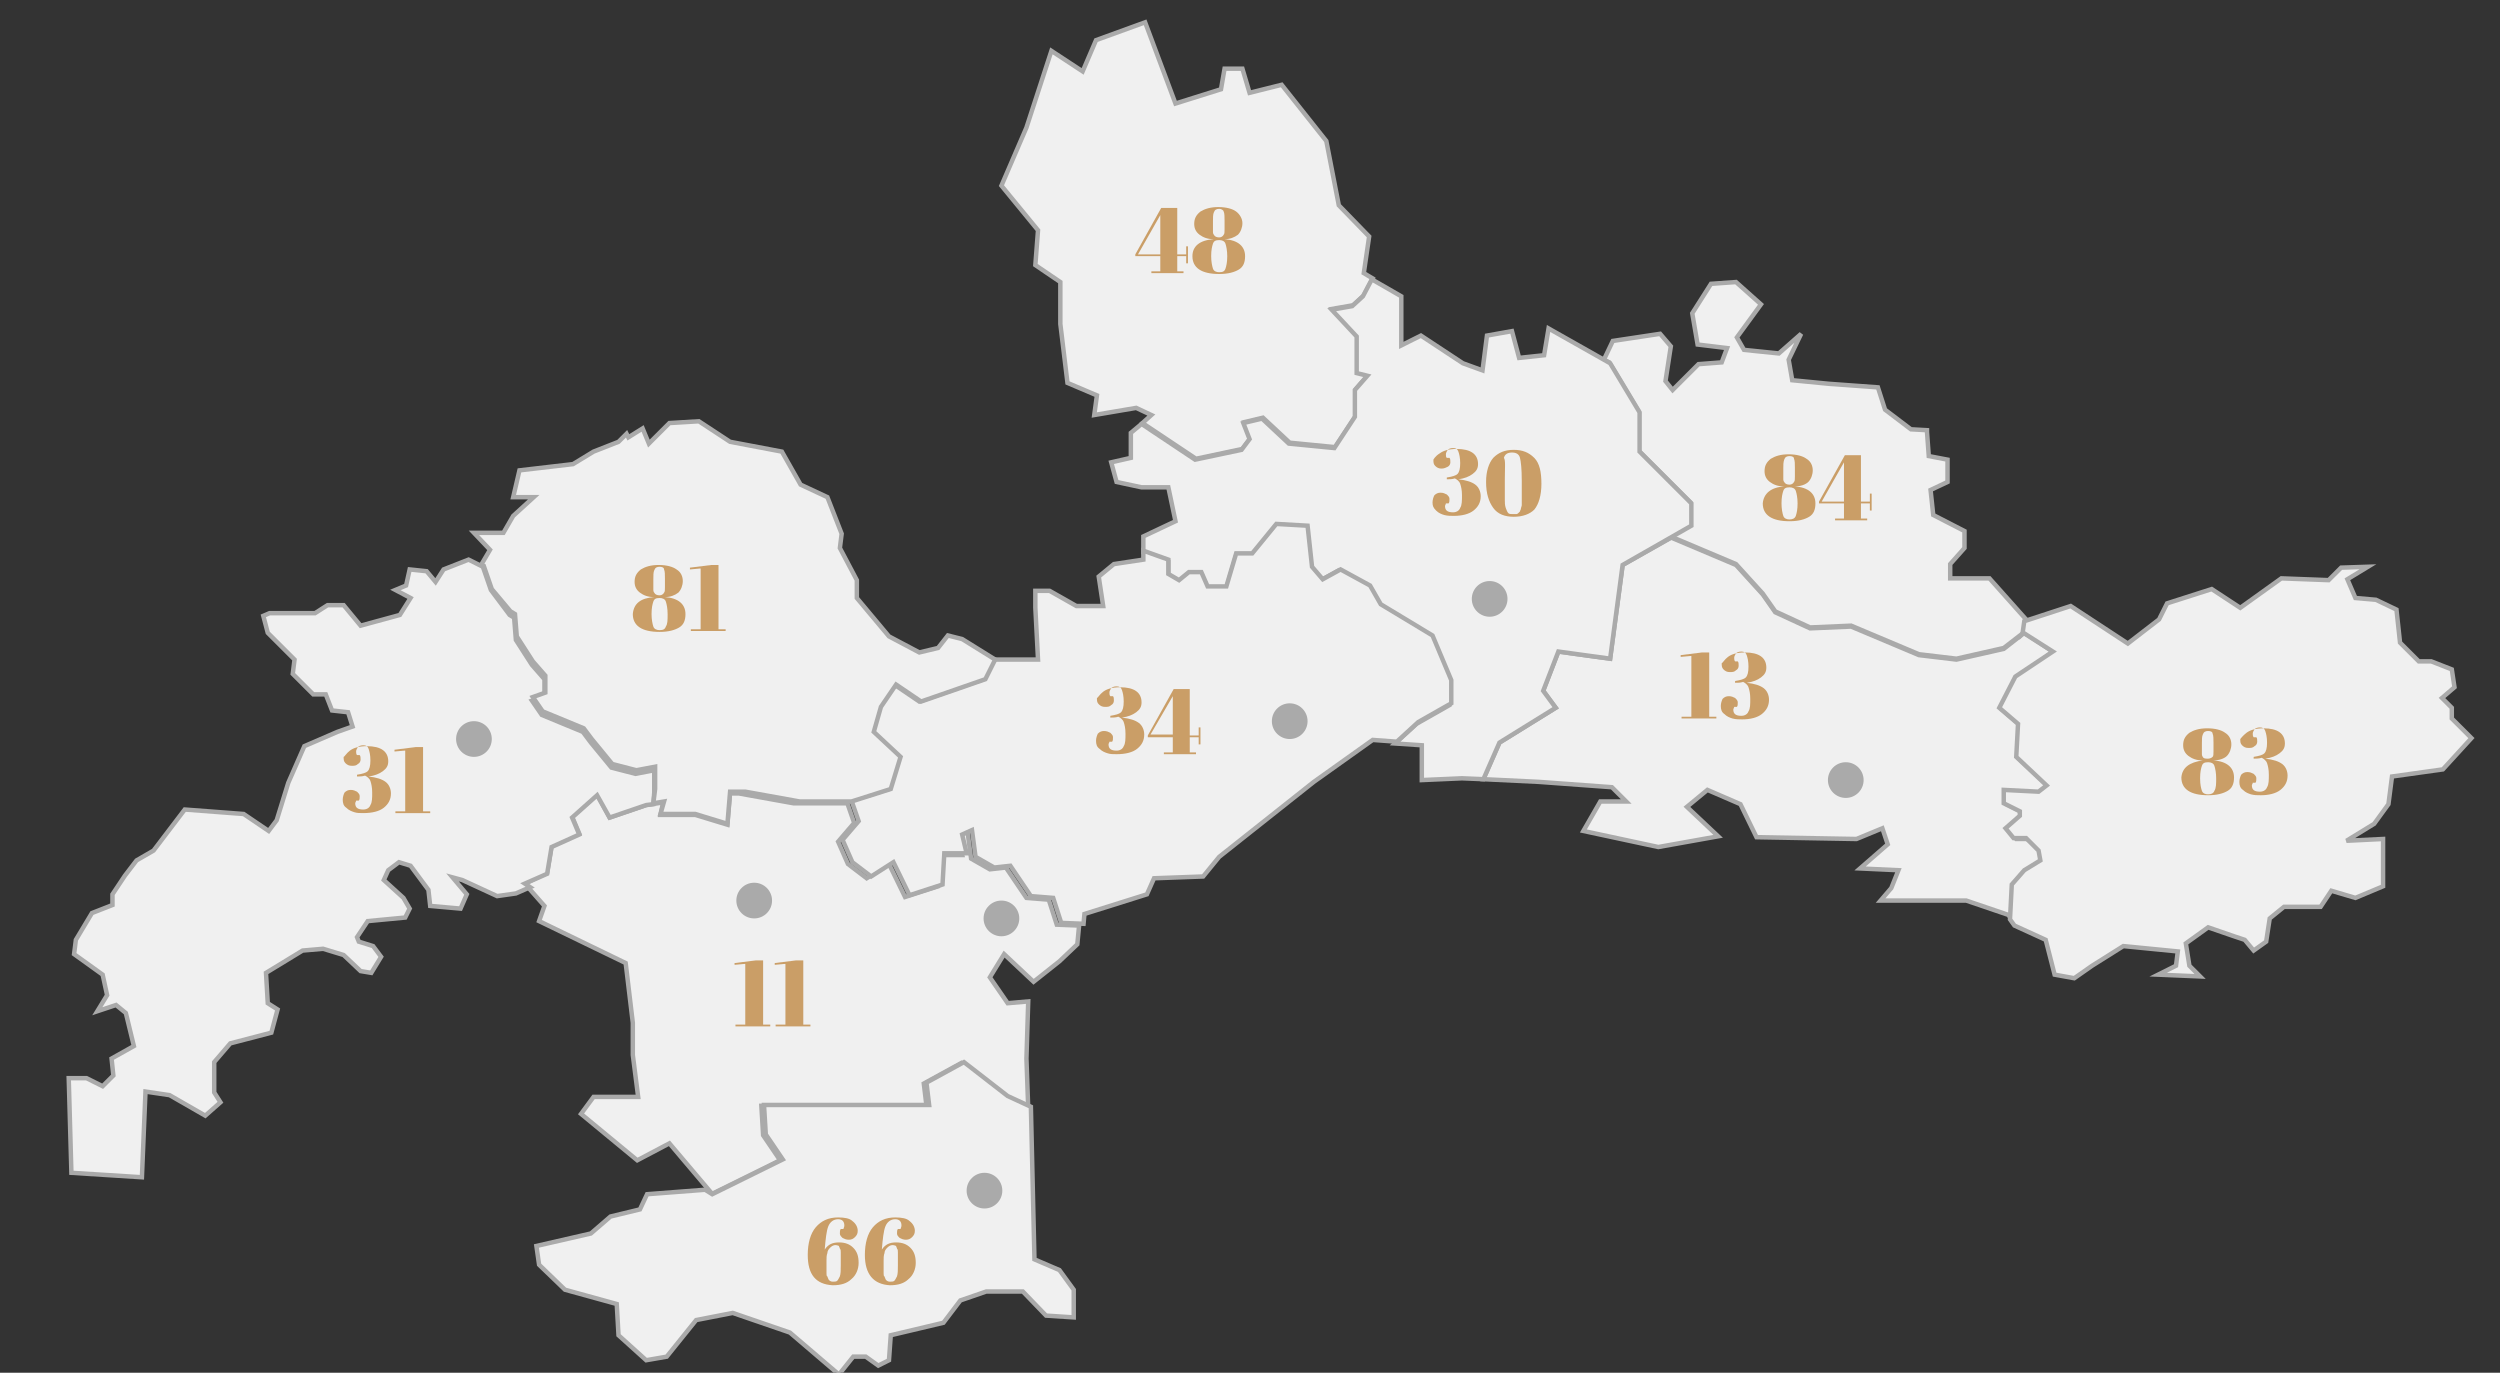
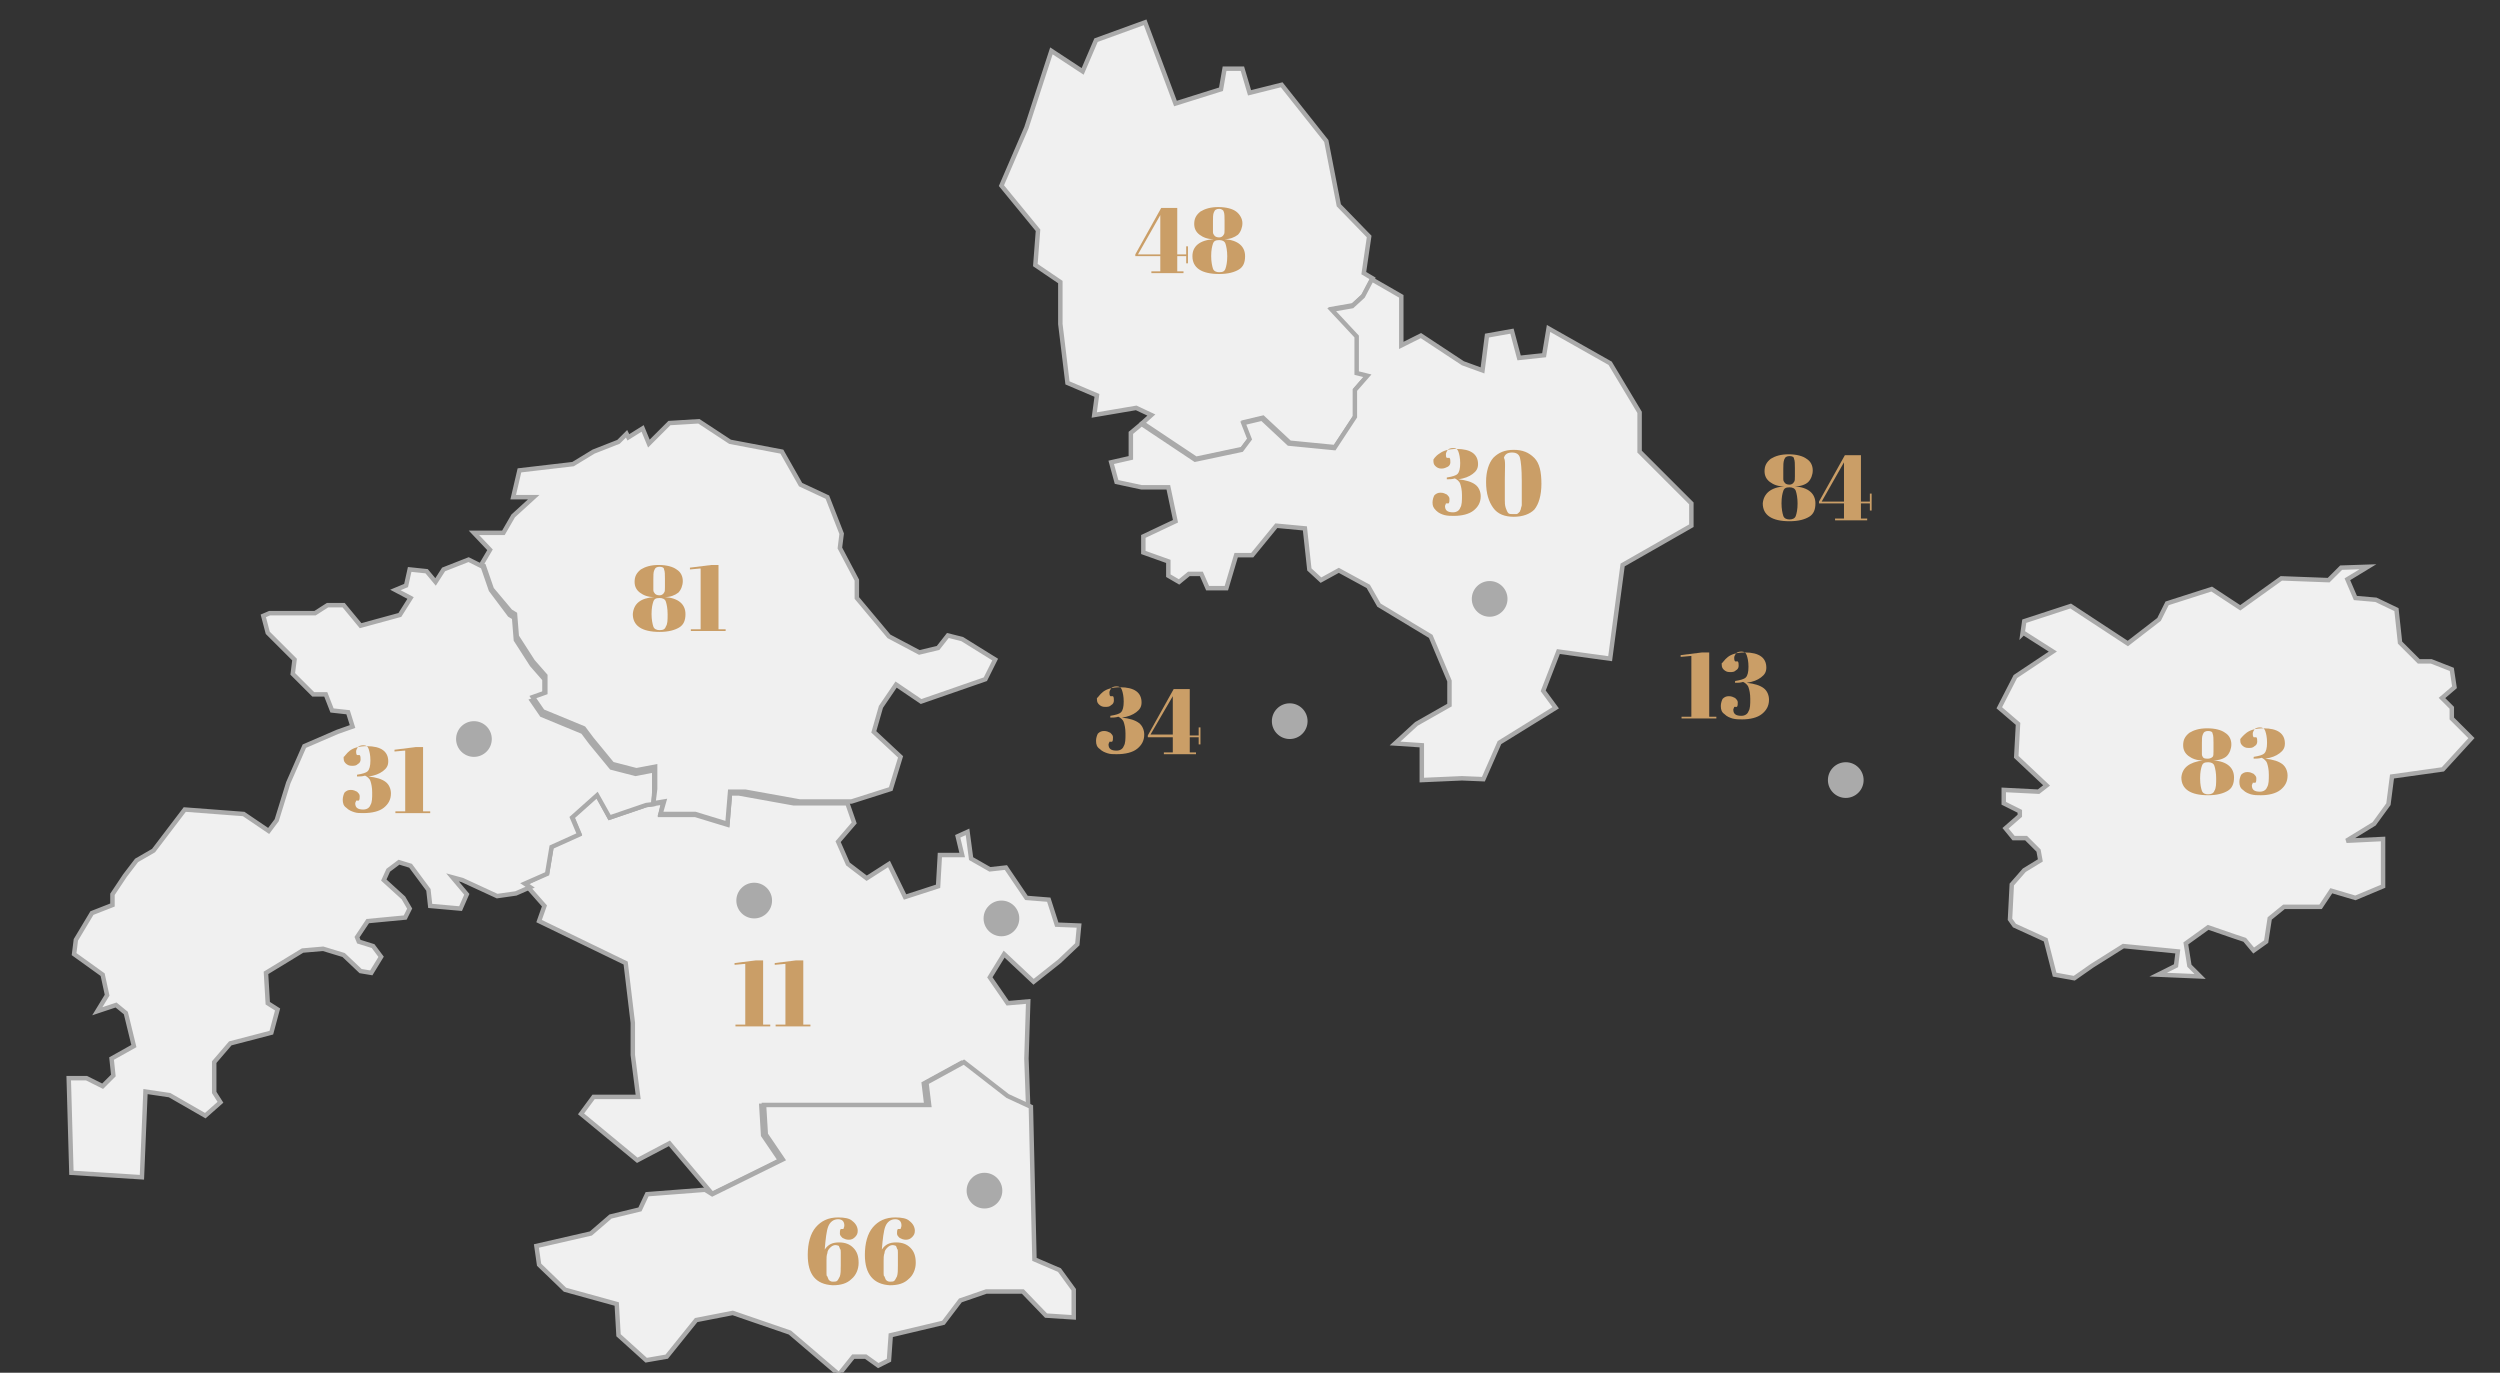
<svg xmlns="http://www.w3.org/2000/svg" version="1.1" id="svg2" x="0px" y="0px" viewBox="0 0 280.1 153.8" style="enable-background:new 0 0 280.1 153.8;" xml:space="preserve">
  <rect x="0" y="0" width="280.1" height="153.8" fill="#333333" stroke="none" />
  <style type="text/css">
	.st0{fill:#F0F0F0;stroke:#AAAAAA;stroke-width:0.5;}
	.st1{fill:#CA9E67;}
	.st2{fill:#AAAAAA;}
</style>
-   <path class="st0" d="M187.3,60.2l-5.5,3.1l-1.4,10.5l-5.8-0.8l-1.7,4.4l1.4,1.9l-6.3,3.9l-1.8,4.1l6.2,0.3l8.2,0.6l1.6,1.6h-2.9  l-1.9,3.3l8.4,1.8l6.7-1.2l-3.5-3.3l2.3-1.9l3.7,1.6l1.8,3.7l11.2,0.2l2.9-1.2l0.6,1.8l-3.1,2.7l4.3,0.2l-0.8,2l-1.2,1.4h9.6  l4.7,1.6l0.5,0.6l0.2-3.9l1.4-1.6l1.8-1.1l-0.2-1.1l-1.4-1.4h-1.4l-0.9-1.1l1.6-1.4v-0.5l-1.8-0.9v-1.4l3.9,0.2l0.9-0.7l-3.4-3.2  l0.2-3.7l-2.1-1.8l1.8-3.5L230,73l-3.2-2.1l-2.3,1.8l-5.3,1.2l-4.2-0.5l-7.6-3.2l-4.6,0.2l-3.9-1.8l-1.4-2l-3-3.3l-7.1-3L187.3,60.2  z" />
-   <path class="st0" d="M194.5,31.6l-2.8,0.2l-2.1,3.3l0.6,3.5l3.3,0.4l-0.6,1.6l-2.6,0.2l-2.9,2.9l-0.8-1l0.6-3.9l-1.2-1.4l-5.3,0.8  l-1,2.1l0.6,0.3l3.3,5.5v4.4l5.8,5.8v2.5l-2.2,1.3l0.2,0.1l7.1,3l3,3.3l1.4,2l3.9,1.8l4.6-0.2l7.6,3.2l4.2,0.5l5.3-1.2l2.2-1.7  l0.3-1.5l-4.1-4.6h-4.4v-1.6l1.6-1.8v-1.9l-3.5-1.8l-0.3-2.8l1.9-0.9v-2.5l-2.1-0.4l-0.2-2.7l0-0.2l-1.8-0.1l-2.9-2.2l-0.8-2.5  l-5.5-0.4l-4.1-0.4l-0.4-2.3l1.4-2.9l-2.5,2.2l-3.9-0.4l-0.8-1.4l2.7-3.7L194.5,31.6z" />
  <path class="st0" d="M265.3,63.5l-3,0.1l-1.4,1.4l-5.3-0.2l-4.6,3.3l-3.2-2.1l-5,1.6l-0.9,1.8l-3.5,2.7l-6.4-4.2l-5.2,1.7l-0.2,1.4  l0.1-0.1L230,73l-4.2,2.8l-1.8,3.5l2.1,1.8l-0.2,3.7l3.4,3.2l-0.9,0.7l-3.9-0.2V90l1.8,0.9v0.5l-1.6,1.4l0.9,1.1h1.4l1.4,1.4  l0.2,1.1l-1.8,1.1l-1.4,1.6l-0.2,3.9l0.5,0.7l3.5,1.6l1,3.9l2.2,0.4l2-1.4l3.5-2.2l6.1,0.6l-0.2,1.6l-2,1l4.7,0.2l-1.2-1.2l-0.4-2.5  l2.5-1.8l2.9,1l1.2,0.4l1,1.2l1.4-1l0.4-2.6l1.6-1.3h4.1l1.2-1.8l2.7,0.8l3.1-1.3V94l-4.1,0.2l3.1-1.9l1.6-2.2l0.4-3.1l5.7-0.8  l3.2-3.5l-2.2-2.2v-1.2l-1.1-1.1l1.4-1.2l-0.3-2l-2.3-0.9H271l-2.1-2.1l-0.4-3.7l-2.3-1.1l-2.3-0.2l-0.9-2.1L265.3,63.5z" />
  <path class="st0" d="M128.3,2.5l-5.5,2L121.3,8l-3.5-2.3l-2.8,8.6l-2.8,6.5l4.1,5l-0.3,3.9l2.8,1.9v4.7l0.8,6.6l3.3,1.4l-0.3,2.2  l4.7-0.8l1.7,0.8l-1,0.9l6,4l5.2-1.1l0.9-1.2l-0.7-1.8l2.1-0.5l3,2.8l5.1,0.5l2.3-3.5v-3l1.4-1.6l-1.2-0.3v-4.1l-2.8-3l2.3-0.4  l1.2-1.1l1-1.9l-1-0.6l0.6-4.1L150,23l-1.4-7.2l-5-6.3l-3.6,0.9l-0.8-2.7h-2l-0.4,2.3l-5.1,1.6L128.3,2.5z" />
  <path class="st0" d="M153.7,31.3l-1,1.9l-1.2,1.1l-2.3,0.4l2.8,3v4.1l1.2,0.3l-1.4,1.6v3l-2.3,3.5l-5.1-0.5l-3-2.8l-2.1,0.5l0.7,1.8  l-0.9,1.2l-5.2,1.1l-6-4l-1.2,1v2.8l-2.2,0.5l0.6,2.2l2.8,0.6h3l0.8,3.8l-3.6,1.7v1.8l2.8,1v1.6l1.2,0.7l1.1-0.9h1.4l0.7,1.6h2.1  l1.1-3.7h1.8l2.7-3.3l3.2,0.3l0.5,4.6L148,65l2-1.1l3.3,1.8l1.2,2.1l5.8,3.5l2.1,5V79l-3.7,2.1l-2.4,2.2l3,0.2v3.9l4.5-0.2l2.4,0.1  l1.8-4.1l6.3-3.9l-1.4-1.9l1.7-4.4l5.8,0.8l1.4-10.5l7.7-4.4v-2.5l-5.8-5.8v-4.4l-3.3-5.5l-6.9-3.9l-0.5,3l-2.8,0.3l-0.8-3l-2.8,0.5  l-0.5,3.9l-2.2-0.8l-4.7-3.1l-2.2,1.1v-5.5L153.7,31.3z" />
  <path class="st0" d="M81.8,88.8l-0.3,3.6l-3.6-1.1H74l0.3-1.4l-1.9,0.3l-4.1,1.4L66.9,89l-2.8,2.5l0.8,1.9l-3.1,1.4l-0.5,3L58.8,99  l2.2,2.5l-0.6,1.7l9.7,4.7l0.8,6.7v3.6l0.6,4.7h-5l-1.4,1.9l6.3,5.2l3.6-1.9l4.4,5.2l-0.7,0.1l0.8,0.5l7.9-3.9l-1.9-2.8l-0.2-3.3  h18.5l-0.3-2.5l4.2-2.3l4.9,3.9l2.6,1.2l-0.2-5.6l0.2-6.4l-2.3,0.2l-2-2.9l1.6-2.6l3.3,3.1l2.9-2.3l2-1.9l0.2-2.1l-2.5-0.1l-0.9-2.8  l-2.5-0.2l-2.3-3.4l-1.8,0.2l-2.1-1.2l-0.4-3l-1.1,0.5l0.5,2.1h-2.5l-0.2,3.5l-3.7,1.2l-1.8-3.7l-2.5,1.6l-2.1-1.6l-1.1-2.5l1.8-2.1  l-0.8-2.3l-0.2,0.1h-5.8l-6.1-1.1H81.8z" />
-   <path class="st0" d="M143,58.7l-2.7,3.3h-1.8l-1.1,3.7h-2.1l-0.7-1.6h-1.4l-1.1,0.9l-1.2-0.7v-1.6l-2.8-1v1l-3.3,0.5l-1.7,1.4  l0.5,3.3h-3l-3-1.7H116v1.9l0.3,5.8H113h-1.7l-1.1,2.2l-7.2,2.5l-2.8-1.9l-1.7,2.5l-0.8,2.8l3,2.8l-1.1,3.6l-4.2,1.3l0.8,2.3  l-1.8,2.1l1.1,2.5l2.1,1.6l2.5-1.6l1.8,3.7l3.7-1.2l0.2-3.5h2.5l-0.5-2.1l1.1-0.5l0.4,3l2.1,1.2l1.8-0.2l2.3,3.4l2.5,0.2l0.9,2.8  l2.5,0.1l0.1-1.1l7-2.2l0.8-1.8l5.5-0.2l1.8-2.2l10.6-8.4l6.6-4.7l2.7,0.2l2.4-2.2l3.7-2.1v-2.6l-2.1-5l-5.8-3.5l-1.2-2.1l-3.3-1.8  l-2,1.1l-1.2-1.4l-0.5-4.6L143,58.7z" />
  <path class="st0" d="M108,119l-4.2,2.3l0.3,2.5H85.6l0.2,3.3l1.9,2.8l-7.9,3.9l-0.8-0.5l-6.5,0.5l-0.8,1.7l-3.3,0.8l-2.2,1.9  l-6.1,1.4l0.3,2.1l2.9,2.8l5.8,1.6l0.2,3.5l3.1,2.8l2.3-0.4l3.3-4.1l4.1-0.8l6.4,2.2l5.5,4.7l1.6-2H97l1.4,1l1.2-0.6l0.2-2.8  l5.9-1.4l1.9-2.5l2.9-1h4.1l2.6,2.7l3.1,0.2v-3.1l-1.6-2.2l-2.8-1.2l-0.4-17.1l-2.6-1.2L108,119z" />
  <path class="st0" d="M52.5,62.7l-2.8,1.1l-0.9,1.4L47.8,64l-1.9-0.2l-0.4,1.8l-1.2,0.5L46,67l-1.2,1.9l-4.4,1.2l-1.9-2.3h-1.8  l-1.4,0.9h-5.1L29.5,69l0.5,1.9l3,3l-0.2,1.6l2.3,2.3h1.4l0.7,1.8l1.8,0.2l0.5,1.6L37.8,82l-3.7,1.6l-1.8,4.1L31,91.9l-0.9,1.2  l-2.8-1.9l-6.6-0.5l-3.5,4.6l-1.9,1.1L14,98.1l-1.4,2.1v1.2l-2.3,0.9l-1.8,3l-0.2,1.6l3.2,2.3l0.5,2.3l-1.1,1.8l2.1-0.7l1.1,0.9  l0.9,3.7l-2.5,1.4l0.2,1.9l-1.2,1.2l-1.8-0.9h-2L8,131.4l7.9,0.5l0.4-9.6l2.7,0.4l4,2.3l1.7-1.5l-0.7-1.1V119l1.8-2.1l4.6-1.2  l0.7-2.6l-1.1-0.7l-0.2-3.4l4.1-2.5l2.3-0.2l2.3,0.7l1.9,1.8l1.2,0.2l1.1-1.8l-0.9-1.2l-1.6-0.5l-0.2-0.5l1.2-1.8l4.2-0.4l0.5-1  l-0.7-1.2L43,98.6l0.5-1.1l1.2-0.9L46,97l2,2.7l0.2,1.8l3.4,0.3l0.7-1.6l-1.6-1.9l1.1,0.3l3.9,1.8l2.1-0.3l1.6-0.7L58.8,99l2.5-1.1  l0.5-3l3.1-1.4l-0.8-1.9l2.8-2.5l1.4,2.5l4.1-1.4l0.8-0.1l0.1-1.3v-2.5l-2.1,0.4l-2.7-0.7l-2.3-2.8l-0.9-1.2l-4.6-1.9l-1.1-1.6  l1.4-0.5v-1.9l-1.4-1.6l-1.8-2.8l-0.2-2.5l-0.5-0.3L55,66.1l-0.9-2.6L52.5,62.7z" />
  <path class="st0" d="M78.3,47.2L75,47.4l-2.3,2.3L72,48L70.4,49l-0.2-0.4l-0.9,0.9l-2.8,1.1L64.2,52l-6,0.7l-0.7,3h2.3l-2.3,2.1  l-1.1,1.9h-3.3l1.8,1.9l-1,1.7l0.3,0.1l0.9,2.6l2.1,2.5l0.5,0.3l0.2,2.5l1.8,2.8l1.4,1.6v1.9l-1.4,0.5l1.1,1.6l4.6,1.9l0.9,1.2  l2.3,2.8l2.7,0.7l2.1-0.4v2.5L73.2,90l1.2-0.2L74,91.2h3.9l3.6,1.1l0.3-3.6h1.7l6.1,1.1h5.8l4.4-1.4l1.1-3.6l-3-2.8l0.8-2.8l1.7-2.5  l2.8,1.9l7.2-2.5l1.1-2.2l-3.7-2.3l-1.6-0.4l-1.1,1.4l-2.1,0.5l-3.4-1.8L96,67V65l-1.9-3.6l0.2-1.6l-1.6-4.1l-3-1.4l-2.1-3.7  l-5.8-1.1L78.3,47.2z" />
  <g>
    <path class="st1" d="M123.6,77.5c0.4-0.3,1-0.5,1.9-0.5c1.6,0,2.4,0.6,2.4,1.7c0,0.5-0.2,0.8-0.6,1.1c-0.4,0.3-0.9,0.5-1.6,0.6v0   c0.9,0.1,1.5,0.3,1.9,0.6c0.4,0.3,0.6,0.8,0.6,1.3c0,0.7-0.3,1.2-0.8,1.6c-0.5,0.4-1.3,0.6-2.3,0.6c-0.4,0-0.7,0-1-0.1   c-0.3-0.1-0.6-0.2-0.9-0.5c-0.3-0.2-0.4-0.5-0.4-0.9c0-0.3,0.1-0.6,0.2-0.8c0.2-0.2,0.4-0.3,0.7-0.3c0.3,0,0.5,0.1,0.7,0.2   c0.2,0.2,0.3,0.3,0.3,0.5c0,0.2,0,0.4-0.1,0.5h-0.3c0,0.1-0.1,0.2-0.1,0.3c0,0.5,0.3,0.7,0.9,0.7c0.4,0,0.7-0.2,0.8-0.5   c0.2-0.3,0.2-0.8,0.2-1.4c0-0.6-0.1-1-0.2-1.3c-0.1-0.3-0.4-0.5-0.6-0.6c-0.3,0.1-0.6,0.1-0.9,0.1l0-0.2c0.6-0.1,1-0.2,1.2-0.4   c0.2-0.2,0.3-0.6,0.3-1.2c0-0.6-0.1-1-0.2-1.3s-0.3-0.4-0.6-0.4s-0.5,0.1-0.6,0.2c-0.1,0.2-0.2,0.3-0.2,0.5c0,0.1,0,0.3,0.1,0.4   h0.3c0.1,0.1,0.1,0.3,0.1,0.5s-0.1,0.4-0.3,0.5c-0.2,0.2-0.4,0.2-0.7,0.2s-0.5-0.1-0.7-0.3c-0.2-0.2-0.2-0.4-0.2-0.7   C123,78.2,123.2,77.8,123.6,77.5z" />
    <path class="st1" d="M130.4,84.5v-0.2h1v-1.7h-2.8v-0.2l2.9-5.2h1.8v5.2h1v-0.9h0.2v1.9h-0.2v-0.8h-1v1.7h0.7v0.2H130.4z    M128.9,82.3h2.5V78L128.9,82.3z" />
  </g>
  <g>
    <path class="st1" d="M83.4,108l-1.1,0.1l0-0.2l2.4-0.3h0.8v7.2h0.8v0.2h-3.9v-0.2h1.1V108z" />
    <path class="st1" d="M87.9,108l-1.1,0.1l0-0.2l2.4-0.3h0.8v7.2h0.8v0.2h-3.9v-0.2h1.1V108z" />
  </g>
  <g>
    <path class="st1" d="M73.3,66.9c-0.7,0-1.2-0.2-1.6-0.5c-0.4-0.3-0.6-0.7-0.6-1.2c0-0.6,0.2-1,0.7-1.4c0.5-0.3,1.1-0.5,2-0.5   c0.9,0,1.6,0.2,2,0.5c0.5,0.3,0.7,0.8,0.7,1.3c0,0.5-0.2,1-0.5,1.3c-0.4,0.3-0.9,0.5-1.5,0.5v0c1.5,0.1,2.3,0.8,2.3,1.9   c0,0.7-0.2,1.2-0.7,1.5c-0.5,0.3-1.2,0.5-2.2,0.5c-2,0-3-0.7-3-2C71,67.6,71.8,67,73.3,66.9L73.3,66.9z M74.8,68.8   c0-0.6-0.1-1.1-0.2-1.4c-0.1-0.3-0.4-0.4-0.7-0.4c-0.4,0-0.6,0.1-0.7,0.4c-0.1,0.3-0.2,0.7-0.2,1.4c0,0.6,0.1,1.1,0.2,1.4   c0.1,0.3,0.4,0.4,0.7,0.4c0.4,0,0.6-0.1,0.7-0.4C74.8,69.9,74.8,69.5,74.8,68.8z M73.9,63.5c-0.3,0-0.5,0.1-0.6,0.4   c-0.1,0.2-0.1,0.6-0.1,1c0,0.4,0,0.7,0,0.8c0,0.1,0,0.3,0,0.4c0,0.2,0.1,0.3,0.1,0.3c0.1,0.2,0.3,0.3,0.6,0.3   c0.2,0,0.4-0.1,0.5-0.3c0.1-0.1,0.1-0.3,0.1-0.6s0-0.6,0-1c0-0.4,0-0.8-0.1-1C74.4,63.6,74.2,63.5,73.9,63.5z" />
    <path class="st1" d="M78.4,63.7l-1.1,0.1l0-0.2l2.4-0.3h0.8v7.2h0.8v0.2h-3.9v-0.2h1.1V63.7z" />
  </g>
  <g>
    <path class="st1" d="M90.5,140.6c0-1.3,0.3-2.4,0.9-3.1c0.6-0.7,1.4-1.1,2.5-1.1c0.7,0,1.3,0.1,1.6,0.4c0.4,0.3,0.6,0.7,0.6,1.1   c0,0.3-0.1,0.5-0.3,0.7c-0.2,0.2-0.4,0.3-0.7,0.3c-0.3,0-0.5-0.1-0.7-0.2c-0.2-0.2-0.3-0.3-0.3-0.5c0-0.2,0-0.4,0.1-0.5h0.3   c0-0.1,0.1-0.2,0.1-0.4c0-0.4-0.2-0.7-0.7-0.7c-0.5,0-0.9,0.3-1.1,0.8c-0.2,0.5-0.3,1.4-0.4,2.6c0.4-0.6,0.9-0.8,1.6-0.8   s1.2,0.2,1.6,0.6c0.4,0.4,0.6,0.9,0.6,1.7c0,0.7-0.3,1.4-0.8,1.8c-0.5,0.5-1.2,0.7-2.1,0.7C91.4,143.9,90.5,142.8,90.5,140.6z    M93.6,139.5c-0.2,0-0.4,0.1-0.6,0.3c-0.2,0.2-0.3,0.4-0.3,0.6c-0.1,0.2-0.1,0.6-0.1,0.9c0,0.4,0,0.7,0,0.8c0,0.2,0,0.3,0,0.5   c0,0.2,0,0.4,0.1,0.4c0,0.1,0.1,0.2,0.1,0.3c0.1,0.2,0.3,0.3,0.5,0.3c0.2,0,0.4,0,0.5-0.1c0.1-0.1,0.2-0.3,0.3-0.5   c0.1-0.3,0.1-0.7,0.1-1.2c0-0.5,0-0.8,0-1s0-0.3,0-0.5c0-0.2,0-0.3-0.1-0.4c0-0.1-0.1-0.2-0.1-0.3C94,139.6,93.8,139.5,93.6,139.5z   " />
    <path class="st1" d="M96.9,140.6c0-1.3,0.3-2.4,0.9-3.1c0.6-0.7,1.4-1.1,2.5-1.1c0.7,0,1.3,0.1,1.6,0.4c0.4,0.3,0.6,0.7,0.6,1.1   c0,0.3-0.1,0.5-0.3,0.7c-0.2,0.2-0.4,0.3-0.7,0.3c-0.3,0-0.5-0.1-0.7-0.2c-0.2-0.2-0.3-0.3-0.3-0.5c0-0.2,0-0.4,0.1-0.5h0.3   c0-0.1,0.1-0.2,0.1-0.4c0-0.4-0.2-0.7-0.7-0.7c-0.5,0-0.9,0.3-1.1,0.8c-0.2,0.5-0.3,1.4-0.4,2.6c0.4-0.6,0.9-0.8,1.6-0.8   s1.2,0.2,1.6,0.6c0.4,0.4,0.6,0.9,0.6,1.7c0,0.7-0.3,1.4-0.8,1.8c-0.5,0.5-1.2,0.7-2.1,0.7C97.9,143.9,96.9,142.8,96.9,140.6z    M100,139.5c-0.2,0-0.4,0.1-0.6,0.3c-0.2,0.2-0.3,0.4-0.3,0.6c-0.1,0.2-0.1,0.6-0.1,0.9c0,0.4,0,0.7,0,0.8c0,0.2,0,0.3,0,0.5   c0,0.2,0,0.4,0.1,0.4c0,0.1,0.1,0.2,0.1,0.3c0.1,0.2,0.3,0.3,0.5,0.3c0.2,0,0.4,0,0.5-0.1c0.1-0.1,0.2-0.3,0.3-0.5   c0.1-0.3,0.1-0.7,0.1-1.2c0-0.5,0-0.8,0-1s0-0.3,0-0.5c0-0.2,0-0.3-0.1-0.4c0-0.1-0.1-0.2-0.1-0.3   C100.4,139.6,100.2,139.5,100,139.5z" />
  </g>
  <g>
    <path class="st1" d="M161.3,50.8c0.4-0.3,1-0.5,1.9-0.5c1.6,0,2.4,0.6,2.4,1.7c0,0.5-0.2,0.8-0.6,1.1c-0.4,0.3-0.9,0.5-1.6,0.6v0   c0.9,0.1,1.5,0.3,1.9,0.6c0.4,0.3,0.6,0.8,0.6,1.3c0,0.7-0.3,1.2-0.8,1.6c-0.5,0.4-1.3,0.6-2.2,0.6c-0.4,0-0.7,0-1.1-0.1   c-0.3-0.1-0.6-0.2-0.9-0.5s-0.4-0.5-0.4-0.9c0-0.3,0.1-0.6,0.2-0.8c0.2-0.2,0.4-0.3,0.7-0.3c0.3,0,0.5,0.1,0.7,0.2   c0.2,0.2,0.3,0.3,0.3,0.5c0,0.2,0,0.4-0.1,0.5h-0.3c0,0.1-0.1,0.2-0.1,0.3c0,0.5,0.3,0.7,0.9,0.7c0.4,0,0.7-0.2,0.8-0.5   c0.2-0.3,0.2-0.8,0.2-1.4c0-0.6-0.1-1-0.2-1.3c-0.1-0.3-0.4-0.5-0.6-0.6c-0.3,0.1-0.6,0.1-0.9,0.1l0-0.2c0.6-0.1,1-0.2,1.2-0.4   c0.2-0.2,0.3-0.6,0.3-1.2s-0.1-1-0.2-1.3c-0.1-0.3-0.3-0.4-0.6-0.4c-0.3,0-0.5,0.1-0.6,0.2c-0.1,0.2-0.2,0.3-0.2,0.5s0,0.3,0.1,0.4   h0.3c0.1,0.1,0.1,0.3,0.1,0.5c0,0.2-0.1,0.4-0.3,0.5c-0.2,0.1-0.4,0.2-0.7,0.2c-0.3,0-0.5-0.1-0.7-0.3c-0.2-0.2-0.2-0.4-0.2-0.7   C160.6,51.5,160.8,51.1,161.3,50.8z" />
    <path class="st1" d="M169.6,57.9c-1,0-1.8-0.3-2.3-1c-0.5-0.7-0.8-1.6-0.8-2.9c0-1.2,0.3-2.1,0.8-2.7c0.6-0.6,1.3-0.9,2.3-0.9   c1,0,1.7,0.3,2.3,0.9c0.6,0.6,0.8,1.6,0.8,2.9c0,1.3-0.3,2.3-0.8,2.9C171.4,57.6,170.6,57.9,169.6,57.9z M168.6,53.7v0.9   c0,0.7,0,1.2,0,1.4c0,0.3,0,0.6,0.1,0.9c0.1,0.3,0.2,0.5,0.3,0.6c0.1,0.1,0.3,0.1,0.5,0.1c0.2,0,0.3,0,0.4,0c0.1,0,0.2-0.1,0.2-0.1   c0.1-0.1,0.1-0.1,0.2-0.2c0-0.1,0.1-0.2,0.1-0.3c0-0.1,0.1-0.3,0.1-0.4c0-0.1,0-0.3,0-0.5c0-0.4,0-0.9,0-1.3v-0.9   c0-1.4-0.1-2.2-0.2-2.6c-0.1-0.4-0.4-0.6-0.9-0.6c-0.5,0-0.8,0.2-0.9,0.6C168.7,51.6,168.6,52.4,168.6,53.7z" />
  </g>
  <g>
    <path class="st1" d="M129,30.6v-0.2h1v-1.7h-2.8v-0.2l2.9-5.2h1.8v5.2h1v-0.9h0.2v1.9h-0.2v-0.8h-1v1.7h0.7v0.2H129z M127.5,28.5   h2.5v-4.4L127.5,28.5z" />
    <path class="st1" d="M136,26.8c-0.7,0-1.2-0.2-1.6-0.5c-0.4-0.3-0.6-0.7-0.6-1.2c0-0.6,0.2-1,0.7-1.4c0.5-0.3,1.1-0.5,2-0.5   c0.9,0,1.6,0.2,2,0.5s0.7,0.8,0.7,1.3c0,0.5-0.2,1-0.5,1.3c-0.4,0.3-0.9,0.5-1.5,0.5v0c1.5,0.1,2.3,0.8,2.3,1.9   c0,0.7-0.2,1.2-0.7,1.5c-0.5,0.3-1.2,0.5-2.2,0.5c-2,0-3-0.7-3-2C133.6,27.6,134.4,26.9,136,26.8L136,26.8z M137.5,28.7   c0-0.6-0.1-1.1-0.2-1.4c-0.1-0.3-0.4-0.4-0.7-0.4c-0.4,0-0.6,0.1-0.7,0.4c-0.1,0.3-0.2,0.7-0.2,1.4c0,0.6,0.1,1.1,0.2,1.4   c0.1,0.3,0.4,0.4,0.7,0.4c0.4,0,0.6-0.1,0.7-0.4C137.4,29.8,137.5,29.4,137.5,28.7z M136.6,23.4c-0.3,0-0.5,0.1-0.6,0.4   c-0.1,0.2-0.1,0.6-0.1,1c0,0.4,0,0.7,0,0.8c0,0.1,0,0.3,0,0.4c0,0.2,0.1,0.3,0.1,0.3c0.1,0.2,0.3,0.3,0.6,0.3   c0.2,0,0.4-0.1,0.5-0.3c0.1-0.1,0.1-0.3,0.1-0.6s0-0.6,0-1s0-0.8-0.1-1C137.1,23.6,136.9,23.4,136.6,23.4z" />
  </g>
  <g>
    <path class="st1" d="M189.4,73.5l-1.1,0.1l0-0.2l2.4-0.3h0.8v7.2h0.8v0.2h-3.9v-0.2h1.1V73.5z" />
    <path class="st1" d="M193.6,73.6c0.4-0.3,1-0.5,1.9-0.5c1.6,0,2.4,0.6,2.4,1.7c0,0.5-0.2,0.8-0.6,1.1c-0.4,0.3-0.9,0.5-1.6,0.6v0   c0.9,0.1,1.5,0.3,1.9,0.6c0.4,0.3,0.6,0.8,0.6,1.3c0,0.7-0.3,1.2-0.8,1.6c-0.5,0.4-1.3,0.6-2.2,0.6c-0.4,0-0.7,0-1.1-0.1   c-0.3-0.1-0.6-0.2-0.9-0.5c-0.3-0.2-0.4-0.5-0.4-0.9c0-0.3,0.1-0.6,0.2-0.8c0.2-0.2,0.4-0.3,0.7-0.3c0.3,0,0.5,0.1,0.7,0.2   c0.2,0.2,0.3,0.3,0.3,0.5c0,0.2,0,0.4-0.1,0.5h-0.3c0,0.1-0.1,0.2-0.1,0.3c0,0.5,0.3,0.7,0.9,0.7c0.4,0,0.7-0.2,0.8-0.5   c0.2-0.3,0.2-0.8,0.2-1.4c0-0.6-0.1-1-0.2-1.3c-0.1-0.3-0.4-0.5-0.6-0.6c-0.3,0.1-0.6,0.1-0.9,0.1l0-0.2c0.6-0.1,1-0.2,1.2-0.4   c0.2-0.2,0.3-0.6,0.3-1.2c0-0.6-0.1-1-0.2-1.3c-0.1-0.3-0.3-0.4-0.6-0.4c-0.3,0-0.5,0.1-0.6,0.2c-0.1,0.2-0.2,0.3-0.2,0.5   c0,0.1,0,0.3,0.1,0.4h0.3c0.1,0.1,0.1,0.3,0.1,0.5s-0.1,0.4-0.3,0.5c-0.2,0.2-0.4,0.2-0.7,0.2c-0.3,0-0.5-0.1-0.7-0.3   c-0.2-0.2-0.2-0.4-0.2-0.7C193,74.3,193.2,73.9,193.6,73.6z" />
  </g>
  <g>
    <path class="st1" d="M199.9,54.5c-0.7,0-1.2-0.2-1.6-0.5c-0.4-0.3-0.6-0.7-0.6-1.2c0-0.6,0.2-1,0.7-1.4c0.5-0.3,1.1-0.5,2-0.5   c0.9,0,1.6,0.2,2,0.5c0.5,0.3,0.7,0.8,0.7,1.3c0,0.5-0.2,1-0.5,1.3s-0.9,0.5-1.5,0.5v0c1.5,0.1,2.3,0.8,2.3,1.9   c0,0.7-0.2,1.2-0.7,1.5c-0.5,0.3-1.2,0.5-2.2,0.5c-2,0-3-0.7-3-2C197.6,55.3,198.4,54.6,199.9,54.5L199.9,54.5z M201.4,56.4   c0-0.6-0.1-1.1-0.2-1.4c-0.1-0.3-0.4-0.4-0.7-0.4c-0.4,0-0.6,0.1-0.7,0.4c-0.1,0.3-0.2,0.7-0.2,1.4c0,0.6,0.1,1.1,0.2,1.4   c0.1,0.3,0.4,0.4,0.7,0.4s0.6-0.1,0.7-0.4S201.4,57.1,201.4,56.4z M200.5,51.1c-0.3,0-0.5,0.1-0.6,0.4s-0.1,0.6-0.1,1s0,0.7,0,0.8   c0,0.1,0,0.3,0,0.4c0,0.2,0.1,0.3,0.1,0.3c0.1,0.2,0.3,0.3,0.6,0.3c0.2,0,0.4-0.1,0.5-0.3c0.1-0.1,0.1-0.3,0.1-0.6c0-0.3,0-0.6,0-1   c0-0.4,0-0.8-0.1-1C201,51.2,200.8,51.1,200.5,51.1z" />
    <path class="st1" d="M205.6,58.3v-0.2h1v-1.7h-2.8v-0.2l2.9-5.2h1.8v5.2h1v-0.9h0.2v1.9h-0.2v-0.8h-1v1.7h0.7v0.2H205.6z    M204.1,56.2h2.5v-4.4L204.1,56.2z" />
  </g>
  <g>
    <path class="st1" d="M246.8,85.2c-0.7,0-1.2-0.2-1.6-0.5c-0.4-0.3-0.6-0.7-0.6-1.2c0-0.6,0.2-1,0.7-1.4c0.5-0.3,1.1-0.5,2-0.5   c0.9,0,1.6,0.2,2,0.5c0.5,0.3,0.7,0.8,0.7,1.3c0,0.5-0.2,1-0.5,1.3s-0.9,0.5-1.5,0.5v0c1.5,0.1,2.3,0.8,2.3,1.9   c0,0.7-0.2,1.2-0.7,1.5c-0.5,0.3-1.2,0.5-2.2,0.5c-2,0-3-0.7-3-2C244.5,86,245.3,85.4,246.8,85.2L246.8,85.2z M248.3,87.2   c0-0.6-0.1-1.1-0.2-1.4c-0.1-0.3-0.4-0.4-0.7-0.4c-0.4,0-0.6,0.1-0.7,0.4c-0.1,0.3-0.2,0.7-0.2,1.4s0.1,1.1,0.2,1.4   c0.1,0.3,0.4,0.4,0.7,0.4s0.6-0.1,0.7-0.4C248.3,88.3,248.3,87.8,248.3,87.2z M247.4,81.9c-0.3,0-0.5,0.1-0.6,0.4   c-0.1,0.2-0.1,0.6-0.1,1s0,0.7,0,0.8c0,0.1,0,0.3,0,0.4c0,0.2,0.1,0.3,0.1,0.3c0.1,0.2,0.3,0.2,0.6,0.2c0.2,0,0.4-0.1,0.5-0.2   c0.1-0.1,0.1-0.3,0.1-0.6c0-0.3,0-0.6,0-1c0-0.4,0-0.8-0.1-1C247.9,82,247.7,81.9,247.4,81.9z" />
    <path class="st1" d="M251.7,82.1c0.4-0.3,1-0.5,1.9-0.5c1.6,0,2.4,0.6,2.4,1.7c0,0.5-0.2,0.8-0.6,1.1c-0.4,0.3-0.9,0.5-1.6,0.6v0   c0.9,0.1,1.5,0.3,1.9,0.6c0.4,0.3,0.6,0.8,0.6,1.3c0,0.7-0.3,1.2-0.8,1.6s-1.3,0.6-2.2,0.6c-0.4,0-0.7,0-1.1-0.1   c-0.3-0.1-0.6-0.2-0.9-0.5c-0.3-0.2-0.4-0.5-0.4-0.9c0-0.3,0.1-0.6,0.2-0.8c0.2-0.2,0.4-0.3,0.7-0.3c0.3,0,0.5,0.1,0.7,0.2   c0.2,0.2,0.3,0.3,0.3,0.5c0,0.2,0,0.4-0.1,0.5h-0.3c0,0.1-0.1,0.2-0.1,0.3c0,0.5,0.3,0.7,0.9,0.7c0.4,0,0.7-0.2,0.8-0.5   c0.2-0.3,0.2-0.8,0.2-1.4c0-0.6-0.1-1-0.2-1.3c-0.1-0.3-0.4-0.5-0.6-0.6c-0.3,0.1-0.6,0.1-0.9,0.1l0-0.2c0.6-0.1,1-0.2,1.2-0.4   c0.2-0.2,0.3-0.6,0.3-1.2c0-0.6-0.1-1-0.2-1.3c-0.1-0.3-0.3-0.4-0.6-0.4c-0.3,0-0.5,0.1-0.6,0.2c-0.1,0.2-0.2,0.3-0.2,0.5   c0,0.1,0,0.3,0.1,0.4h0.3c0.1,0.1,0.1,0.3,0.1,0.5c0,0.2-0.1,0.4-0.3,0.5c-0.2,0.2-0.4,0.2-0.7,0.2c-0.3,0-0.5-0.1-0.7-0.3   c-0.2-0.2-0.2-0.4-0.2-0.7C251,82.8,251.3,82.4,251.7,82.1z" />
  </g>
  <g>
    <g>
      <path class="st1" d="M39.2,84.1c0.4-0.3,1-0.5,1.9-0.5c1.6,0,2.4,0.6,2.4,1.7c0,0.5-0.2,0.8-0.6,1.1c-0.4,0.3-0.9,0.5-1.6,0.6v0    c0.9,0.1,1.5,0.3,1.9,0.6c0.4,0.3,0.6,0.8,0.6,1.3c0,0.7-0.3,1.2-0.8,1.6c-0.5,0.4-1.3,0.6-2.3,0.6c-0.4,0-0.7,0-1-0.1    c-0.3-0.1-0.6-0.2-0.9-0.5c-0.3-0.2-0.4-0.5-0.4-0.9c0-0.3,0.1-0.6,0.2-0.8c0.2-0.2,0.4-0.3,0.7-0.3c0.3,0,0.5,0.1,0.7,0.2    c0.2,0.2,0.3,0.3,0.3,0.5c0,0.2,0,0.4-0.1,0.5h-0.3c0,0.1-0.1,0.2-0.1,0.3c0,0.5,0.3,0.7,0.9,0.7c0.4,0,0.7-0.2,0.8-0.5    c0.2-0.3,0.2-0.8,0.2-1.4c0-0.6-0.1-1-0.2-1.3c-0.1-0.3-0.4-0.5-0.6-0.6c-0.3,0.1-0.6,0.1-0.9,0.1l0-0.2c0.6-0.1,1-0.2,1.2-0.4    c0.2-0.2,0.3-0.6,0.3-1.2c0-0.6-0.1-1-0.2-1.3c-0.1-0.3-0.3-0.4-0.6-0.4s-0.5,0.1-0.6,0.2c-0.1,0.2-0.2,0.3-0.2,0.5    c0,0.1,0,0.3,0.1,0.4h0.3c0.1,0.1,0.1,0.3,0.1,0.5c0,0.2-0.1,0.4-0.3,0.5c-0.2,0.2-0.4,0.2-0.7,0.2s-0.5-0.1-0.7-0.3    c-0.2-0.2-0.2-0.4-0.2-0.7C38.6,84.8,38.8,84.4,39.2,84.1z" />
    </g>
    <path class="st1" d="M45.3,84.1l-1.1,0.1l0-0.2l2.4-0.3h0.8v7.2h0.8v0.2h-3.9v-0.2h1.1V84.1z" />
  </g>
  <circle id="a_x5F_vendargues" class="st2" cx="144.5" cy="80.8" r="2" />
  <circle id="a_x5F_cabries" class="st2" cx="206.8" cy="87.4" r="2" />
  <circle id="a_x5F_nimes" class="st2" cx="166.9" cy="67.1" r="2" />
  <circle id="a_x5F_narbonne" class="st2" cx="112.2" cy="102.9" r="2" />
  <circle id="a_x5F_carcassonne" class="st2" cx="84.5" cy="100.9" r="2" />
  <circle id="a_x5F_perpignan" class="st2" cx="110.3" cy="133.4" r="2" />
  <circle id="a_x5F_labege" class="st2" cx="53.1" cy="82.8" r="2" />
</svg>